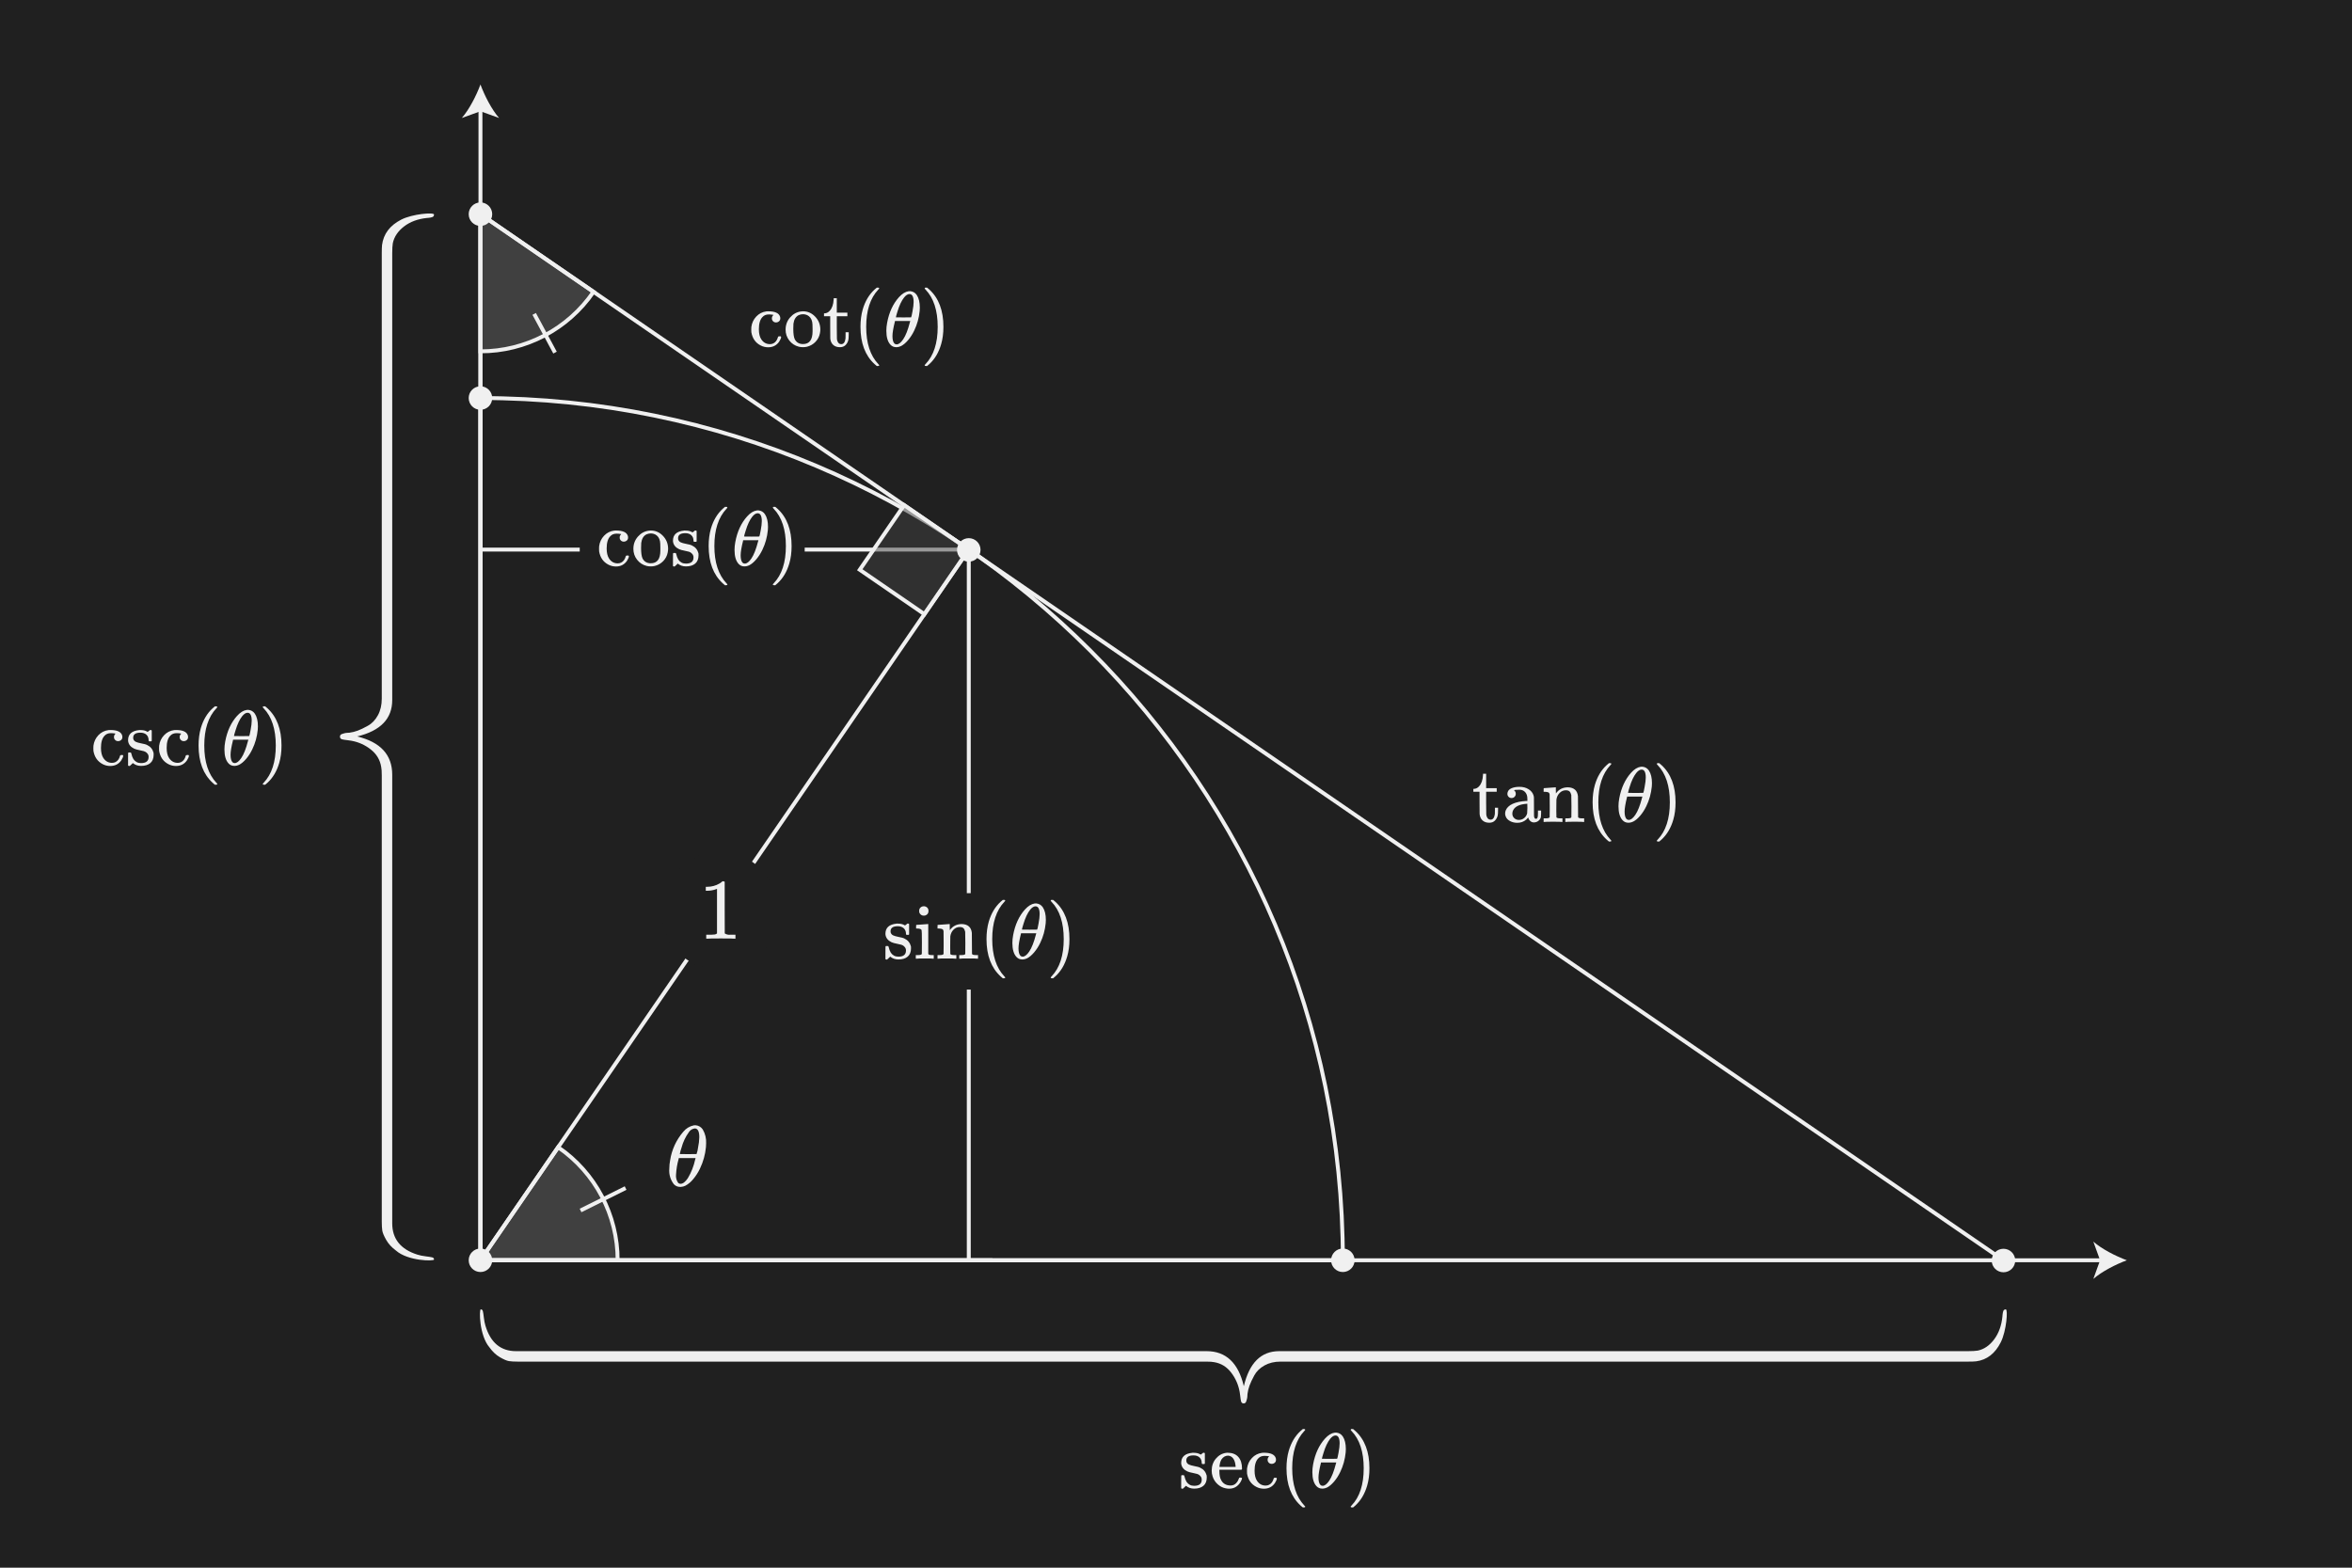
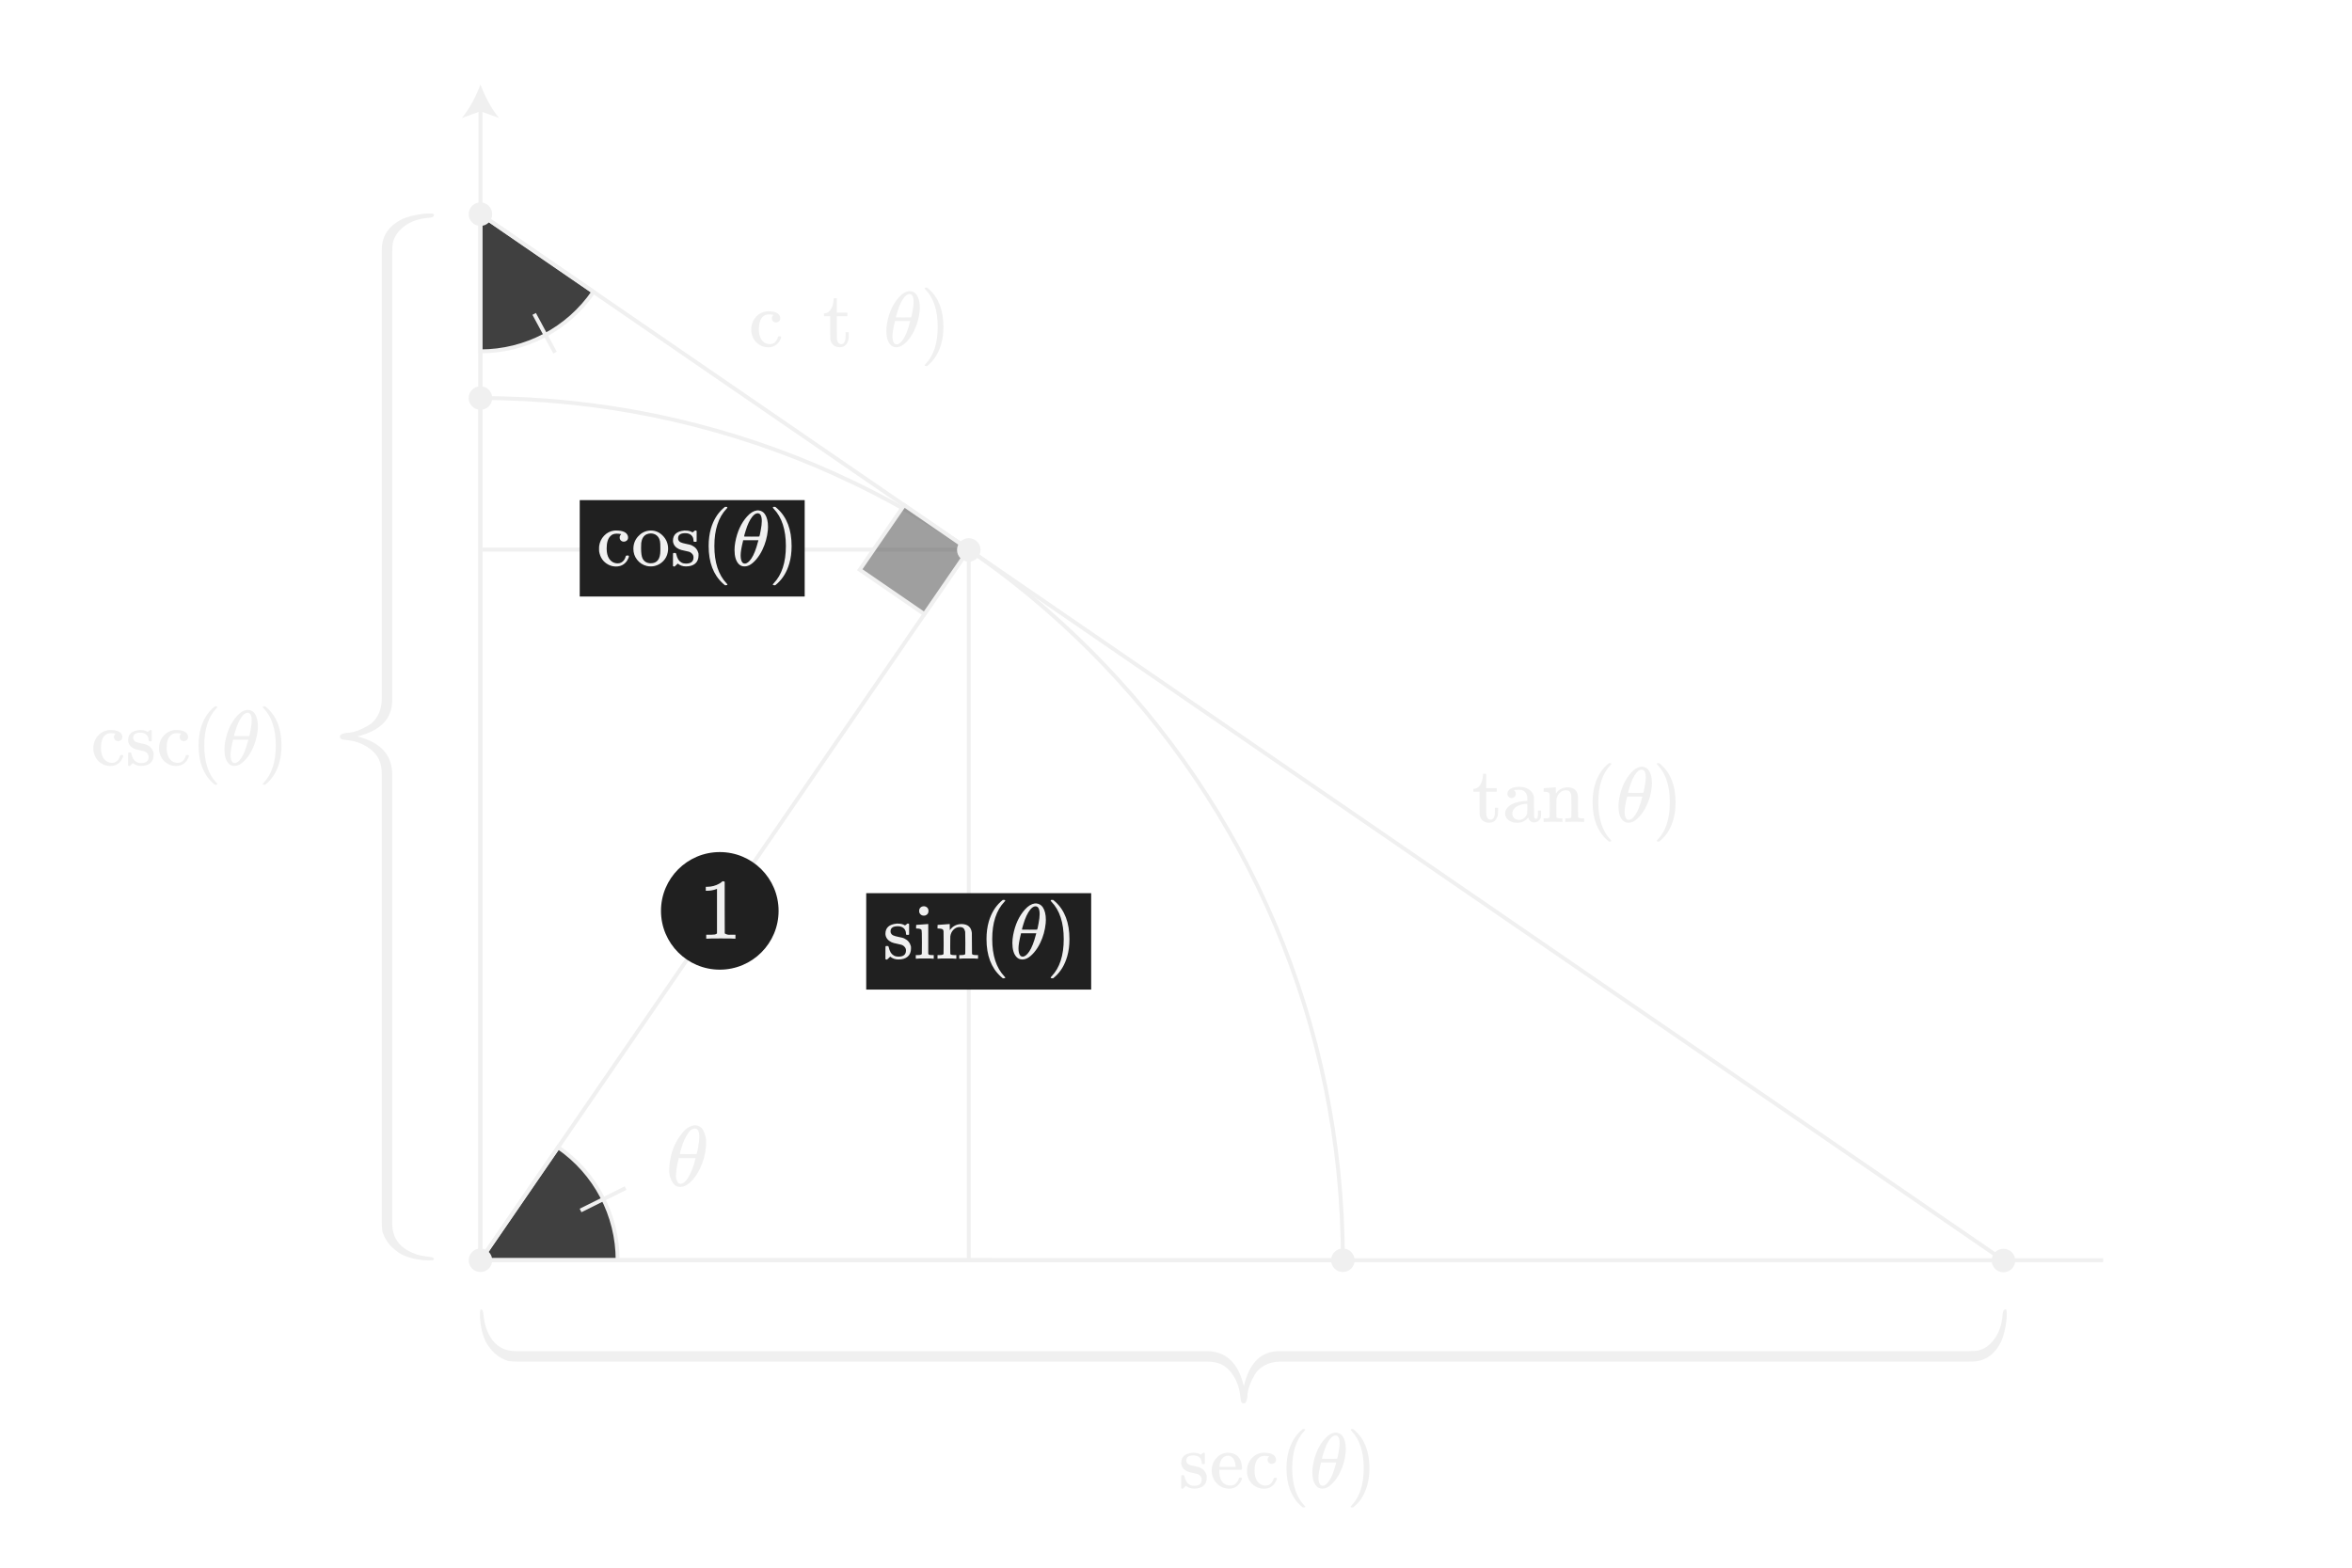
<svg xmlns="http://www.w3.org/2000/svg" id="uuid-fabf96da-4667-4238-91a9-33718aa8f11c" width="600" height="400" viewBox="0 0 600 400">
  <defs>
    <style>.uuid-99582ffa-c1be-4f97-9574-34c652fc7562{fill:#f0f0f0;}.uuid-08d5fd68-64a1-45c5-9b95-c22fa39c9f0f{fill:#202020;}.uuid-33620c02-9622-462d-8c07-059e68a9cdad,.uuid-b557a40b-fdb3-470a-a51a-074998b8f20b{stroke-miterlimit:10;}.uuid-33620c02-9622-462d-8c07-059e68a9cdad,.uuid-b557a40b-fdb3-470a-a51a-074998b8f20b,.uuid-4e1fb177-7670-424f-93f9-fb108ff95760,.uuid-d746f22d-25fd-4b8b-9b78-ac144ee32945{stroke:#f0f0f0;}.uuid-33620c02-9622-462d-8c07-059e68a9cdad,.uuid-c10a2d1c-642c-4d8c-9e48-7f71aa363e1c{fill:#404040;}.uuid-b557a40b-fdb3-470a-a51a-074998b8f20b,.uuid-4e1fb177-7670-424f-93f9-fb108ff95760,.uuid-d746f22d-25fd-4b8b-9b78-ac144ee32945{fill:none;}.uuid-d746f22d-25fd-4b8b-9b78-ac144ee32945{stroke-miterlimit:10;stroke-width:1px;}.uuid-c10a2d1c-642c-4d8c-9e48-7f71aa363e1c{opacity:.5;}</style>
  </defs>
-   <rect class="uuid-08d5fd68-64a1-45c5-9b95-c22fa39c9f0f" width="600" height="400" />
  <polyline class="uuid-b557a40b-fdb3-470a-a51a-074998b8f20b" points="247.137 321.643 247.137 140.23 123.025 140.23" />
  <path class="uuid-33620c02-9622-462d-8c07-059e68a9cdad" d="m142.381,292.716l-19.817,28.846h35c.006-11.531-5.674-22.323-15.183-28.846Z" />
  <g>
    <line class="uuid-b557a40b-fdb3-470a-a51a-074998b8f20b" x1="122.564" y1="321.562" x2="122.564" y2="27.597" />
    <path class="uuid-99582ffa-c1be-4f97-9574-34c652fc7562" d="m122.564,21.562c1.054,2.84,2.852,6.363,4.756,8.547l-4.756-1.72-4.755,1.72c1.904-2.184,3.702-5.708,4.755-8.547Z" />
  </g>
  <g>
    <line class="uuid-b557a40b-fdb3-470a-a51a-074998b8f20b" x1="122.564" y1="321.562" x2="536.528" y2="321.562" />
-     <path class="uuid-99582ffa-c1be-4f97-9574-34c652fc7562" d="m542.563,321.562c-2.84,1.054-6.363,2.852-8.547,4.756l1.72-4.756-1.72-4.755c2.184,1.904,5.708,3.702,8.547,4.755Z" />
  </g>
  <g id="uuid-a9355616-870e-4332-a627-b1ff4742a97b">
    <circle class="uuid-99582ffa-c1be-4f97-9574-34c652fc7562" cx="342.564" cy="321.562" r="3" />
  </g>
  <g id="uuid-61e6314d-8823-45d1-a986-1e4c26d8c89f">
    <circle class="uuid-99582ffa-c1be-4f97-9574-34c652fc7562" cx="511.088" cy="321.626" r="3" />
  </g>
  <g id="uuid-6e4b6425-97bb-49d9-9786-f464650c8425">
    <circle class="uuid-99582ffa-c1be-4f97-9574-34c652fc7562" cx="122.564" cy="101.562" r="3" />
  </g>
  <line id="uuid-47008962-f1f0-48b3-866a-7e0f2f06bfc0" class="uuid-b557a40b-fdb3-470a-a51a-074998b8f20b" x1="122.564" y1="321.562" x2="253.17" y2="321.562" />
  <path id="uuid-3306a932-c017-46f5-b753-63a37aea50c7" class="uuid-4e1fb177-7670-424f-93f9-fb108ff95760" d="m342.564,321.562c0-121.503-98.497-220-220-220v220h220Z" />
  <line class="uuid-b557a40b-fdb3-470a-a51a-074998b8f20b" x1="511.088" y1="321.562" x2="247.137" y2="140.23" />
  <path class="uuid-99582ffa-c1be-4f97-9574-34c652fc7562" d="m176.986,287.133c.015,0,.073-.003.177-.011s.19-.011.264-.011c.751.049,1.435.449,1.848,1.078.626,1.072.924,2.303.858,3.542.004.316-.011.631-.044.945-.177,1.902-.691,3.757-1.519,5.479-.46.982-1.048,1.899-1.749,2.728-.541.674-1.21,1.235-1.969,1.65-.37.184-.775.289-1.188.308h-.154c-.609.016-1.195-.233-1.606-.682-.874-1.117-1.291-2.525-1.166-3.939.004-.746.078-1.49.221-2.222.415-2.661,1.565-5.153,3.321-7.194.68-.855,1.637-1.446,2.706-1.671Zm.353,8.734l.11-.374h-4.29l-.022.154c-.377,1.327-.606,2.692-.682,4.069-.076.73.111,1.464.527,2.068.164.177.397.273.639.264.586,0,1.202-.477,1.848-1.43.877-1.472,1.509-3.077,1.87-4.752Zm1.056-5.698c0-1.496-.389-2.244-1.166-2.244-.615.076-1.164.423-1.496.946-.863,1.193-1.498,2.535-1.87,3.96-.193.529-.34,1.074-.439,1.628.719.015,1.43.022,2.134.022l2.134-.022c.197-.555.33-1.131.396-1.716.18-.847.283-1.709.308-2.574Z" />
  <path class="uuid-33620c02-9622-462d-8c07-059e68a9cdad" d="m151.41,74.466l-28.846-19.817h0v35c11.531.007,22.323-5.674,28.846-15.183Z" />
  <polygon class="uuid-b557a40b-fdb3-470a-a51a-074998b8f20b" points="247.138 140.23 122.564 54.649 122.564 321.562 247.138 140.23" />
  <g id="uuid-02c53b85-8c70-4557-b2c3-264c07347732">
    <circle class="uuid-99582ffa-c1be-4f97-9574-34c652fc7562" cx="122.564" cy="321.562" r="3" />
  </g>
  <g id="uuid-3b2f9835-a019-4b7f-8801-ecbd51836a83">
    <circle class="uuid-99582ffa-c1be-4f97-9574-34c652fc7562" cx="122.564" cy="54.649" r="3" />
  </g>
  <g>
    <path class="uuid-99582ffa-c1be-4f97-9574-34c652fc7562" d="m30.885,188.824c-.221.188-.477.28-.77.28s-.541-.1-.74-.3c-.2-.2-.301-.446-.301-.74,0-.307.101-.56.301-.76.066-.066.096-.106.09-.12-.007-.013-.07-.026-.189-.04-.348-.053-.674-.08-.98-.08-.68,0-1.213.214-1.6.641-.627.626-.94,1.673-.94,3.14,0,1.094.206,1.953.62,2.58.547.813,1.279,1.22,2.199,1.22.334,0,.627-.066.881-.2.56-.279.946-.8,1.16-1.56.025-.106.06-.173.1-.2.04-.026.146-.04.32-.04h.279c.08.08.12.14.12.18,0,.254-.167.647-.5,1.181-.667.96-1.606,1.439-2.819,1.439-.668,0-1.301-.153-1.9-.46-1.32-.68-2.113-1.812-2.38-3.399-.014-.08-.021-.294-.021-.641s.007-.566.021-.66c.133-1.04.55-1.933,1.25-2.68.7-.746,1.563-1.187,2.59-1.32.013,0,.073-.003.181-.01.105-.007.199-.01.279-.01,1.721,0,2.727.453,3.02,1.36.041.119.061.273.061.46,0,.307-.109.553-.33.739Z" />
    <path class="uuid-99582ffa-c1be-4f97-9574-34c652fc7562" d="m37.914,188.904c0-.613-.187-1.093-.56-1.439s-.887-.521-1.54-.521c-1.227,0-1.84.434-1.84,1.3,0,.174.014.287.04.341.12.319.327.55.62.689.293.141.746.271,1.359.391.761.133,1.28.279,1.561.439.84.4,1.38,1.061,1.62,1.98.013.08.021.239.021.479,0,.947-.284,1.66-.851,2.141-.567.479-1.356.72-2.37.72-.8,0-1.493-.24-2.08-.72l-.16.14-.18.18c-.08.08-.16.153-.24.22l-.22.2h-.16c-.093,0-.18-.04-.26-.12v-1.58c0-.853.003-1.35.01-1.489.007-.141.036-.224.09-.25.026-.014.134-.021.32-.021.173,0,.276.014.31.04.033.027.07.12.11.28.106.507.28.967.521,1.38.466.68,1.113,1.021,1.939,1.021,1.293,0,1.939-.521,1.939-1.561,0-.387-.119-.7-.359-.939-.213-.254-.494-.434-.84-.54-.227-.054-.547-.127-.96-.221-.747-.146-1.254-.286-1.521-.42-.88-.413-1.393-1.033-1.539-1.859-.014-.054-.021-.153-.021-.301,0-1.533.94-2.393,2.819-2.58.054-.026.214-.026.48,0,.533,0,1,.101,1.4.301l.3.159.18-.14c.173-.146.32-.26.44-.34h.16c.093,0,.18.04.26.12v2.64l-.12.12h-.56c-.08-.08-.121-.16-.121-.24Z" />
    <path class="uuid-99582ffa-c1be-4f97-9574-34c652fc7562" d="m47.645,188.824c-.221.188-.477.28-.77.28s-.541-.1-.74-.3c-.2-.2-.301-.446-.301-.74,0-.307.101-.56.301-.76.066-.066.096-.106.09-.12-.007-.013-.07-.026-.189-.04-.348-.053-.674-.08-.98-.08-.68,0-1.213.214-1.6.641-.627.626-.94,1.673-.94,3.14,0,1.094.206,1.953.62,2.58.547.813,1.279,1.22,2.199,1.22.334,0,.627-.066.881-.2.56-.279.946-.8,1.16-1.56.025-.106.06-.173.1-.2.04-.026.146-.04.32-.04h.279c.08.08.12.14.12.18,0,.254-.167.647-.5,1.181-.667.96-1.606,1.439-2.819,1.439-.668,0-1.301-.153-1.9-.46-1.32-.68-2.113-1.812-2.38-3.399-.014-.08-.021-.294-.021-.641s.007-.566.021-.66c.133-1.04.55-1.933,1.25-2.68.7-.746,1.563-1.187,2.59-1.32.013,0,.073-.003.181-.01.105-.007.199-.01.279-.01,1.721,0,2.727.453,3.02,1.36.041.119.061.273.061.46,0,.307-.109.553-.33.739Z" />
    <path class="uuid-99582ffa-c1be-4f97-9574-34c652fc7562" d="m55.434,200.045c0,.12-.119.18-.359.18h-.26c-.094-.08-.281-.24-.561-.48-2.4-2.187-3.6-5.359-3.6-9.52,0-1.627.193-3.113.58-4.46.613-2.093,1.619-3.78,3.02-5.06.094-.08.2-.171.32-.271.119-.1.199-.17.24-.21h.26c.16,0,.26.02.3.06s.06.08.06.12c0,.054-.073.153-.22.301-2.067,2.187-3.101,5.359-3.101,9.52s1.033,7.333,3.101,9.52c.146.147.22.247.22.301Z" />
    <path class="uuid-99582ffa-c1be-4f97-9574-34c652fc7562" d="m62.934,181.145c.014,0,.066-.003.16-.01s.173-.01.24-.01c.72.066,1.279.393,1.68.979.52.787.78,1.86.78,3.22,0,.36-.014.647-.04.86-.174,1.773-.634,3.434-1.381,4.98-.453.946-.982,1.773-1.59,2.479-.606.707-1.203,1.207-1.789,1.5-.414.187-.773.28-1.08.28h-.141c-.586,0-1.073-.207-1.46-.62-.706-.747-1.06-1.94-1.06-3.58,0-.64.066-1.313.199-2.02.494-2.667,1.5-4.847,3.021-6.54.813-.894,1.634-1.4,2.46-1.521Zm.32,7.94l.1-.341h-3.9l-.02.141c-.413,1.653-.62,2.887-.62,3.7,0,.906.16,1.533.48,1.88.146.16.34.24.579.24.533,0,1.094-.434,1.681-1.301.626-.92,1.193-2.359,1.7-4.319Zm.96-5.181c0-1.359-.354-2.04-1.06-2.04-.44,0-.895.287-1.36.86-.667.84-1.233,2.04-1.7,3.6-.268.841-.4,1.334-.4,1.48.653.014,1.301.02,1.94.02l1.94-.02c.066-.066.186-.587.359-1.561.187-.973.28-1.753.28-2.34Z" />
    <path class="uuid-99582ffa-c1be-4f97-9574-34c652fc7562" d="m67.134,180.244l.079-.02h.441c.092.08.279.24.559.48,2.4,2.187,3.601,5.359,3.601,9.52,0,1.64-.193,3.12-.58,4.44-.613,2.106-1.62,3.8-3.021,5.079-.093.08-.199.171-.319.271s-.2.17-.239.21h-.24c-.16,0-.264-.014-.311-.04s-.07-.094-.07-.2c.014-.014.087-.1.221-.26,2.066-2.146,3.1-5.313,3.1-9.5s-1.033-7.354-3.1-9.5c-.134-.16-.207-.246-.221-.26,0-.106.033-.181.101-.221Z" />
  </g>
  <g>
    <path class="uuid-99582ffa-c1be-4f97-9574-34c652fc7562" d="m198.719,81.989c-.22.188-.477.28-.77.28s-.54-.1-.74-.3-.3-.446-.3-.74c0-.307.1-.56.3-.76.066-.066.097-.106.09-.12-.007-.013-.07-.026-.189-.04-.348-.053-.674-.08-.98-.08-.68,0-1.213.214-1.6.641-.627.626-.94,1.673-.94,3.14,0,1.094.207,1.953.62,2.58.547.813,1.28,1.22,2.2,1.22.333,0,.626-.066.88-.2.56-.279.946-.8,1.16-1.56.026-.106.06-.173.1-.2.04-.026.146-.04.32-.04h.28c.079.08.119.14.119.18,0,.254-.166.647-.5,1.181-.666.96-1.606,1.439-2.819,1.439-.667,0-1.3-.153-1.9-.46-1.32-.68-2.113-1.812-2.38-3.399-.014-.08-.02-.294-.02-.641s.006-.566.02-.66c.133-1.04.55-1.933,1.25-2.68.7-.746,1.563-1.187,2.59-1.32.014,0,.073-.003.181-.01.106-.007.199-.01.279-.01,1.721,0,2.727.453,3.021,1.36.04.119.06.273.06.46,0,.307-.109.553-.33.739Z" />
-     <path class="uuid-99582ffa-c1be-4f97-9574-34c652fc7562" d="m200.409,84.109c0-1.213.387-2.256,1.16-3.13.772-.873,1.699-1.376,2.779-1.51.213-.026.38-.04.5-.04,1.16,0,2.167.427,3.021,1.28.933.934,1.399,2.06,1.399,3.38,0,.267-.033.58-.1.939-.16.841-.537,1.57-1.13,2.19-.594.62-1.311,1.037-2.15,1.25-.307.08-.653.12-1.04.12-.399,0-.753-.04-1.06-.12-1-.253-1.813-.783-2.44-1.59s-.939-1.73-.939-2.771Zm5.52-3.7c-.359-.159-.707-.239-1.04-.239-.399,0-.78.08-1.14.239-.747.374-1.193,1.101-1.34,2.181-.027.24-.04.667-.04,1.28,0,1.267.126,2.166.38,2.699.427.813,1.126,1.221,2.1,1.221,1.627,0,2.44-1.087,2.44-3.261v-.64c0-.866-.033-1.453-.101-1.76-.173-.813-.593-1.387-1.26-1.721Z" />
    <path class="uuid-99582ffa-c1be-4f97-9574-34c652fc7562" d="m212.669,76.39v-.3h.8v3.68h2.7v.92h-2.7v2.88c.014,1.667.023,2.61.03,2.83.007.221.05.431.13.63.187.521.513.78.979.78.587,0,.947-.473,1.08-1.42.014-.106.021-.413.021-.92v-.7h.8v.7c0,.613-.033,1.054-.1,1.32-.147.533-.397.967-.75,1.3-.354.333-.817.5-1.391.5-.72,0-1.293-.197-1.72-.59-.427-.394-.674-.931-.74-1.61-.013-.093-.02-1.08-.02-2.96v-2.74h-1.58v-.74h.18c.493-.04.913-.253,1.26-.64.613-.64.953-1.613,1.021-2.92Z" />
-     <path class="uuid-99582ffa-c1be-4f97-9574-34c652fc7562" d="m224.289,93.21c0,.12-.12.18-.36.18h-.26c-.094-.08-.28-.24-.561-.48-2.399-2.187-3.6-5.359-3.6-9.52,0-1.627.193-3.113.58-4.46.613-2.093,1.62-3.78,3.02-5.06.094-.08.2-.171.32-.271s.2-.17.24-.21h.26c.16,0,.26.02.3.06s.061.08.061.12c0,.054-.074.153-.221.301-2.066,2.187-3.1,5.359-3.1,9.52s1.033,7.333,3.1,9.52c.146.147.221.247.221.301Z" />
    <path class="uuid-99582ffa-c1be-4f97-9574-34c652fc7562" d="m231.788,74.31c.014,0,.067-.003.16-.01.094-.007.173-.01.24-.01.72.066,1.28.393,1.68.979.521.787.78,1.86.78,3.22,0,.36-.014.647-.04.86-.174,1.773-.634,3.434-1.38,4.98-.453.946-.983,1.773-1.59,2.479-.607.707-1.204,1.207-1.79,1.5-.414.187-.773.28-1.08.28h-.14c-.587,0-1.074-.207-1.461-.62-.706-.747-1.06-1.94-1.06-3.58,0-.64.066-1.313.2-2.02.493-2.667,1.5-4.847,3.02-6.54.813-.894,1.634-1.4,2.46-1.521Zm.32,7.94l.1-.341h-3.899l-.021.141c-.413,1.653-.62,2.887-.62,3.7,0,.906.16,1.533.48,1.88.146.16.34.24.58.24.533,0,1.093-.434,1.68-1.301.627-.92,1.193-2.359,1.7-4.319Zm.96-5.181c0-1.359-.354-2.04-1.06-2.04-.44,0-.894.287-1.36.86-.667.84-1.233,2.04-1.7,3.6-.267.841-.399,1.334-.399,1.48.652.014,1.3.02,1.939.02l1.94-.02c.066-.066.187-.587.359-1.561.187-.973.28-1.753.28-2.34Z" />
    <path class="uuid-99582ffa-c1be-4f97-9574-34c652fc7562" d="m235.988,73.409l.08-.02h.44c.093.08.279.24.56.48,2.4,2.187,3.6,5.359,3.6,9.52,0,1.64-.193,3.12-.58,4.44-.613,2.106-1.619,3.8-3.02,5.079-.094.08-.2.171-.32.271s-.2.17-.239.21h-.24c-.16,0-.264-.014-.311-.04s-.069-.094-.069-.2c.013-.014.086-.1.22-.26,2.066-2.146,3.1-5.313,3.1-9.5s-1.033-7.354-3.1-9.5c-.134-.16-.207-.246-.22-.26,0-.106.033-.181.1-.221Z" />
  </g>
  <g>
    <path class="uuid-99582ffa-c1be-4f97-9574-34c652fc7562" d="m378.318,197.723v-.3h.801v3.68h2.699v.92h-2.699v2.88c.013,1.667.022,2.61.029,2.83.007.221.051.431.13.63.188.521.514.78.98.78.587,0,.946-.473,1.08-1.42.013-.106.02-.413.02-.92v-.7h.801v.7c0,.613-.034,1.054-.101,1.32-.146.533-.396.967-.75,1.3s-.816.5-1.39.5c-.72,0-1.294-.197-1.72-.59-.428-.394-.674-.931-.74-1.61-.014-.093-.021-1.08-.021-2.96v-2.74h-1.58v-.74h.181c.493-.04.913-.253,1.26-.64.613-.64.953-1.613,1.02-2.92Z" />
    <path class="uuid-99582ffa-c1be-4f97-9574-34c652fc7562" d="m386.368,203.303c-.206.213-.463.32-.77.32s-.561-.107-.76-.32c-.2-.213-.301-.467-.301-.76,0-.187.054-.4.16-.641.174-.359.521-.64,1.04-.84.521-.2,1.153-.3,1.9-.3.88,0,1.643.2,2.29.6.646.4,1.07.92,1.27,1.561.066.187.104.396.11.63s.01.997.01,2.29c0,1.307.003,2.07.01,2.29s.044.39.11.51c.08.187.213.28.4.28.173,0,.3-.094.38-.28.08-.16.12-.526.12-1.1v-.721h.8v.78c-.014.533-.033.847-.061.94-.119.373-.34.684-.659.93-.32.247-.7.37-1.141.37-.333,0-.63-.117-.89-.351-.26-.232-.437-.516-.53-.85v-.08c-.04.04-.12.13-.24.271-.119.14-.206.236-.26.29-.653.547-1.413.819-2.28.819-.693,0-1.313-.146-1.859-.439-.547-.293-.914-.681-1.101-1.16-.106-.253-.159-.507-.159-.76,0-.627.26-1.2.779-1.721.307-.307.687-.56,1.141-.76.906-.413,2.066-.66,3.479-.74h.28v-.439c0-.453-.04-.787-.12-1-.134-.44-.367-.787-.7-1.04s-.747-.38-1.24-.38c-.893,0-1.34.053-1.34.16.293.199.44.493.44.88,0,.293-.104.547-.311.76Zm3.271,2.92c0-.773-.007-1.16-.021-1.16-.04,0-.073.007-.1.021-1.827.12-2.993.659-3.5,1.62-.146.267-.22.566-.22.899,0,.453.16.834.479,1.14.32.308.713.461,1.181.461.532,0,.989-.16,1.369-.48.381-.32.631-.713.75-1.18.027-.094.047-.533.061-1.32Z" />
    <path class="uuid-99582ffa-c1be-4f97-9574-34c652fc7562" d="m393.818,201.103c.054,0,.563-.036,1.53-.11.967-.072,1.463-.109,1.49-.109h.06v.8c0,.507.007.76.021.76l.02-.02c.72-1.026,1.74-1.54,3.061-1.54,1.532.054,2.38.807,2.539,2.26.014.094.021,1.021.021,2.78,0,1.707.007,2.573.02,2.6.107.188.44.28,1,.28h.54v.92h-.159c-.174-.04-.921-.06-2.24-.06s-2.067.02-2.24.06h-.16v-.92h.48c.706,0,1.06-.106,1.06-.32.014-.026.021-.946.021-2.76-.014-1.8-.027-2.753-.04-2.86-.094-.426-.244-.736-.45-.93-.207-.193-.523-.29-.95-.29-.6,0-1.127.227-1.58.68-.467.467-.74,1.054-.82,1.761v.37c0,.233-.003.529-.01.89s-.01.7-.01,1.02v.63c0,.221.003.417.01.591.007.173.01.33.01.47v.47c.107.188.44.28,1,.28h.54v.92h-.159c-.174-.04-.92-.06-2.24-.06s-2.067.02-2.24.06h-.16v-.92h.54c.561,0,.894-.093,1-.28v-.62c0-.187.003-.396.01-.63s.011-.493.011-.78v-.829c0-.413-.004-.857-.011-1.33-.007-.474-.01-.863-.01-1.17v-.46c-.04-.254-.137-.424-.29-.511-.153-.086-.45-.143-.89-.17h-.36v-.46c0-.307.014-.46.04-.46Z" />
    <path class="uuid-99582ffa-c1be-4f97-9574-34c652fc7562" d="m411.059,214.543c0,.12-.12.18-.36.18h-.26c-.093-.08-.28-.24-.56-.48-2.4-2.187-3.601-5.359-3.601-9.52,0-1.627.193-3.113.58-4.46.613-2.093,1.62-3.78,3.021-5.06.093-.08.2-.171.319-.271.12-.1.2-.17.24-.21h.26c.16,0,.261.02.301.06s.06.08.06.12c0,.054-.073.153-.22.301-2.067,2.187-3.101,5.359-3.101,9.52s1.033,7.333,3.101,9.52c.146.147.22.247.22.301Z" />
    <path class="uuid-99582ffa-c1be-4f97-9574-34c652fc7562" d="m418.559,195.643c.013,0,.066-.003.16-.01.093-.007.173-.01.239-.01.721.066,1.28.393,1.681.979.52.787.78,1.86.78,3.22,0,.36-.014.647-.04.86-.174,1.773-.634,3.434-1.381,4.98-.453.946-.983,1.773-1.59,2.479-.606.707-1.203,1.207-1.79,1.5-.413.187-.773.28-1.08.28h-.14c-.587,0-1.073-.207-1.46-.62-.707-.747-1.06-1.94-1.06-3.58,0-.64.066-1.313.199-2.02.493-2.667,1.5-4.847,3.021-6.54.812-.894,1.633-1.4,2.46-1.521Zm.32,7.94l.1-.341h-3.9l-.02.141c-.413,1.653-.62,2.887-.62,3.7,0,.906.16,1.533.48,1.88.146.16.34.24.579.24.533,0,1.094-.434,1.681-1.301.626-.92,1.193-2.359,1.7-4.319Zm.96-5.181c0-1.359-.354-2.04-1.061-2.04-.439,0-.894.287-1.359.86-.667.84-1.234,2.04-1.7,3.6-.268.841-.4,1.334-.4,1.48.653.014,1.3.02,1.94.02l1.939-.02c.066-.066.187-.587.36-1.561.187-.973.28-1.753.28-2.34Z" />
    <path class="uuid-99582ffa-c1be-4f97-9574-34c652fc7562" d="m422.759,194.742l.079-.02h.44c.093.08.28.24.56.48,2.4,2.187,3.601,5.359,3.601,9.52,0,1.64-.193,3.12-.58,4.44-.613,2.106-1.62,3.8-3.021,5.079-.093.08-.199.171-.319.271s-.2.17-.24.21h-.24c-.16,0-.263-.014-.31-.04s-.07-.094-.07-.2c.014-.014.087-.1.22-.26,2.067-2.146,3.101-5.313,3.101-9.5s-1.033-7.354-3.101-9.5c-.133-.16-.206-.246-.22-.26,0-.106.033-.181.101-.221Z" />
  </g>
  <g>
    <path class="uuid-99582ffa-c1be-4f97-9574-34c652fc7562" d="m306.566,373.309c0-.613-.188-1.093-.561-1.439s-.887-.521-1.54-.521c-1.227,0-1.84.434-1.84,1.3,0,.174.014.287.04.341.12.319.327.55.62.689.293.141.747.271,1.36.391.76.133,1.279.279,1.56.439.84.4,1.38,1.061,1.62,1.98.014.08.021.239.021.479,0,.947-.284,1.66-.851,2.141-.566.479-1.356.72-2.37.72-.8,0-1.493-.24-2.08-.72l-.159.14-.181.18c-.08.08-.16.153-.24.22l-.22.2h-.16c-.093,0-.18-.04-.26-.12v-1.58c0-.853.003-1.35.01-1.489.007-.141.037-.224.09-.25.027-.014.134-.021.32-.021.173,0,.276.014.311.04.033.027.069.12.109.28.106.507.28.967.521,1.38.466.68,1.113,1.021,1.939,1.021,1.293,0,1.94-.521,1.94-1.561,0-.387-.12-.7-.36-.939-.213-.254-.493-.434-.84-.54-.227-.054-.547-.127-.96-.221-.747-.146-1.254-.286-1.52-.42-.881-.413-1.394-1.033-1.54-1.859-.014-.054-.021-.153-.021-.301,0-1.533.94-2.393,2.82-2.58.053-.026.213-.026.479,0,.533,0,1,.101,1.4.301l.3.159.18-.14c.174-.146.32-.26.44-.34h.16c.093,0,.18.04.26.12v2.64l-.12.12h-.56c-.08-.08-.12-.16-.12-.24Z" />
    <path class="uuid-99582ffa-c1be-4f97-9574-34c652fc7562" d="m316.846,374.729c0,.094-.047.188-.14.28h-5.64v.3c0,.987.133,1.733.399,2.24.48.987,1.307,1.48,2.48,1.48.573,0,1.053-.214,1.439-.641.267-.267.474-.613.62-1.04.04-.146.08-.239.12-.279s.146-.061.32-.061c.267,0,.399.067.399.2,0,.054-.02.14-.06.26-.254.693-.657,1.264-1.21,1.71-.554.447-1.23.67-2.03.67-.253,0-.547-.033-.88-.1-.76-.146-1.439-.493-2.04-1.04-.6-.547-1.026-1.207-1.28-1.98-.159-.479-.239-.966-.239-1.46,0-1.227.359-2.263,1.08-3.109.72-.847,1.606-1.337,2.659-1.471.054-.013.147-.02.28-.02,1.213,0,2.137.356,2.771,1.07.633.713.949,1.71.949,2.989Zm-1.64-.6c-.12-1.453-.613-2.333-1.479-2.64-.094-.04-.233-.067-.421-.08-.693,0-1.26.319-1.699.96-.268.427-.44,1.02-.521,1.779v.141h4.12v-.16Z" />
    <path class="uuid-99582ffa-c1be-4f97-9574-34c652fc7562" d="m325.176,373.229c-.22.188-.477.28-.77.28s-.54-.1-.74-.3-.3-.446-.3-.74c0-.307.1-.56.3-.76.066-.066.097-.106.09-.12-.007-.013-.07-.026-.189-.04-.348-.053-.674-.08-.98-.08-.68,0-1.213.214-1.6.641-.627.626-.94,1.673-.94,3.14,0,1.094.207,1.953.62,2.58.547.813,1.28,1.22,2.2,1.22.333,0,.626-.066.88-.2.56-.279.946-.8,1.16-1.56.026-.106.06-.173.1-.2.04-.026.146-.04.32-.04h.28c.079.08.119.14.119.18,0,.254-.166.647-.5,1.181-.666.96-1.606,1.439-2.819,1.439-.667,0-1.3-.153-1.9-.46-1.32-.68-2.113-1.812-2.38-3.399-.014-.08-.02-.294-.02-.641s.006-.566.02-.66c.133-1.04.55-1.933,1.25-2.68.7-.746,1.563-1.187,2.59-1.32.014,0,.073-.003.181-.01.106-.007.199-.01.279-.01,1.721,0,2.727.453,3.021,1.36.04.119.06.273.06.46,0,.307-.109.553-.33.739Z" />
    <path class="uuid-99582ffa-c1be-4f97-9574-34c652fc7562" d="m332.966,384.449c0,.12-.12.18-.36.18h-.26c-.094-.08-.28-.24-.561-.48-2.399-2.187-3.6-5.359-3.6-9.52,0-1.627.193-3.113.58-4.46.613-2.093,1.62-3.78,3.02-5.06.094-.08.2-.171.32-.271s.2-.17.24-.21h.26c.16,0,.26.02.3.06s.061.08.061.12c0,.054-.074.153-.221.301-2.066,2.187-3.1,5.359-3.1,9.52s1.033,7.333,3.1,9.52c.146.147.221.247.221.301Z" />
    <path class="uuid-99582ffa-c1be-4f97-9574-34c652fc7562" d="m340.465,365.549c.014,0,.067-.003.16-.01.094-.007.173-.01.24-.01.72.066,1.28.393,1.68.979.521.787.78,1.86.78,3.22,0,.36-.014.647-.04.86-.174,1.773-.634,3.434-1.38,4.98-.453.946-.983,1.773-1.59,2.479-.607.707-1.204,1.207-1.79,1.5-.414.187-.773.28-1.08.28h-.14c-.587,0-1.074-.207-1.461-.62-.706-.747-1.06-1.94-1.06-3.58,0-.64.066-1.313.2-2.02.493-2.667,1.5-4.847,3.02-6.54.813-.894,1.634-1.4,2.46-1.521Zm.32,7.94l.1-.341h-3.899l-.021.141c-.413,1.653-.62,2.887-.62,3.7,0,.906.16,1.533.48,1.88.146.16.34.24.58.24.533,0,1.093-.434,1.68-1.301.627-.92,1.193-2.359,1.7-4.319Zm.96-5.181c0-1.359-.354-2.04-1.06-2.04-.44,0-.894.287-1.36.86-.667.84-1.233,2.04-1.7,3.6-.267.841-.399,1.334-.399,1.48.652.014,1.3.02,1.939.02l1.94-.02c.066-.066.187-.587.359-1.561.187-.973.28-1.753.28-2.34Z" />
    <path class="uuid-99582ffa-c1be-4f97-9574-34c652fc7562" d="m344.665,364.648l.08-.02h.44c.093.08.279.24.56.48,2.4,2.187,3.6,5.359,3.6,9.52,0,1.64-.193,3.12-.58,4.44-.613,2.106-1.619,3.8-3.02,5.079-.094.08-.2.171-.32.271s-.2.17-.239.21h-.24c-.16,0-.264-.014-.311-.04s-.069-.094-.069-.2c.013-.014.086-.1.22-.26,2.066-2.146,3.1-5.313,3.1-9.5s-1.033-7.354-3.1-9.5c-.134-.16-.207-.246-.22-.26,0-.106.033-.181.1-.221Z" />
  </g>
  <line class="uuid-b557a40b-fdb3-470a-a51a-074998b8f20b" x1="136.269" y1="80.092" x2="141.589" y2="89.97" />
  <line class="uuid-b557a40b-fdb3-470a-a51a-074998b8f20b" x1="148.101" y1="308.854" x2="159.592" y2="303.136" />
  <rect class="uuid-08d5fd68-64a1-45c5-9b95-c22fa39c9f0f" x="220.973" y="227.895" width="57.387" height="24.599" />
  <g>
    <path class="uuid-99582ffa-c1be-4f97-9574-34c652fc7562" d="m231.12,238.291c0-.613-.188-1.093-.561-1.439s-.887-.521-1.54-.521c-1.227,0-1.84.434-1.84,1.3,0,.174.014.287.04.341.12.319.327.55.62.689.293.141.747.271,1.36.391.76.133,1.279.279,1.56.439.84.4,1.38,1.061,1.62,1.98.014.08.021.239.021.479,0,.947-.284,1.66-.851,2.141-.566.479-1.356.72-2.37.72-.8,0-1.493-.24-2.08-.72l-.159.14-.181.18c-.08.08-.16.153-.24.22l-.22.2h-.16c-.093,0-.18-.04-.26-.12v-1.58c0-.853.003-1.35.01-1.489.007-.141.037-.224.09-.25.027-.014.134-.021.32-.021.173,0,.276.014.311.04.033.027.069.12.109.28.106.507.28.967.521,1.38.466.68,1.113,1.021,1.939,1.021,1.293,0,1.94-.521,1.94-1.561,0-.387-.12-.7-.36-.939-.213-.254-.493-.434-.84-.54-.227-.054-.547-.127-.96-.221-.747-.146-1.254-.286-1.52-.42-.881-.413-1.394-1.033-1.54-1.859-.014-.054-.021-.153-.021-.301,0-1.533.94-2.393,2.82-2.58.053-.026.213-.026.479,0,.533,0,1,.101,1.4.301l.3.159.18-.14c.174-.146.32-.26.44-.34h.16c.093,0,.18.04.26.12v2.64l-.12.12h-.56c-.08-.08-.12-.16-.12-.24Z" />
    <path class="uuid-99582ffa-c1be-4f97-9574-34c652fc7562" d="m233.74,235.991c.053,0,.56-.036,1.52-.11.96-.072,1.453-.109,1.48-.109h.06v7.6c.066.134.146.217.24.25.093.033.326.057.7.07h.46v.92h-.16c-.147-.04-.84-.06-2.08-.06-1.214,0-1.94.02-2.18.06h-.16v-.92h.54c.56,0,.893-.093,1-.28.013-.026.02-.993.02-2.899,0-2-.026-3.067-.08-3.2-.106-.267-.5-.4-1.18-.4h-.22v-.46c0-.307.013-.46.04-.46Zm1.979-4.76c.333.026.606.144.82.35.213.207.319.49.319.851,0,.479-.18.819-.539,1.02-.174.12-.388.18-.641.18-.547,0-.934-.266-1.16-.8-.026-.08-.04-.213-.04-.399,0-.373.117-.667.351-.88.232-.214.529-.32.89-.32Z" />
    <path class="uuid-99582ffa-c1be-4f97-9574-34c652fc7562" d="m239.2,235.991c.053,0,.562-.036,1.529-.11.967-.072,1.464-.109,1.49-.109h.061v.8c0,.507.006.76.02.76l.021-.02c.72-1.026,1.739-1.54,3.06-1.54,1.533.054,2.38.807,2.54,2.26.013.094.02,1.021.02,2.78,0,1.707.007,2.573.021,2.6.106.188.44.28,1,.28h.54v.92h-.16c-.174-.04-.92-.06-2.24-.06s-2.066.02-2.239.06h-.16v-.92h.479c.707,0,1.061-.106,1.061-.32.013-.026.02-.946.02-2.76-.014-1.8-.026-2.753-.04-2.86-.093-.426-.243-.736-.45-.93-.206-.193-.523-.29-.949-.29-.601,0-1.127.227-1.58.68-.467.467-.74,1.054-.82,1.761v.37c0,.233-.004.529-.01.89-.007.36-.01.7-.01,1.02v.63c0,.221.003.417.01.591.006.173.01.33.01.47v.47c.106.188.44.28,1,.28h.54v.92h-.16c-.173-.04-.92-.06-2.24-.06s-2.066.02-2.239.06h-.16v-.92h.54c.56,0,.893-.093,1-.28v-.62c0-.187.003-.396.01-.63s.01-.493.01-.78v-.829c0-.413-.003-.857-.01-1.33-.007-.474-.01-.863-.01-1.17v-.46c-.04-.254-.137-.424-.29-.511-.153-.086-.45-.143-.891-.17h-.359v-.46c0-.307.013-.46.04-.46Z" />
    <path class="uuid-99582ffa-c1be-4f97-9574-34c652fc7562" d="m256.44,249.432c0,.12-.12.18-.36.18h-.26c-.094-.08-.28-.24-.561-.48-2.399-2.187-3.6-5.359-3.6-9.52,0-1.627.193-3.113.58-4.46.613-2.093,1.62-3.78,3.02-5.06.094-.08.2-.171.32-.271s.2-.17.24-.21h.26c.16,0,.26.02.3.06s.061.08.061.12c0,.054-.074.153-.221.301-2.066,2.187-3.1,5.359-3.1,9.52s1.033,7.333,3.1,9.52c.146.147.221.247.221.301Z" />
    <path class="uuid-99582ffa-c1be-4f97-9574-34c652fc7562" d="m263.939,230.531c.014,0,.067-.003.16-.01.094-.007.173-.01.24-.01.72.066,1.28.393,1.68.979.521.787.78,1.86.78,3.22,0,.36-.014.647-.04.86-.174,1.773-.634,3.434-1.38,4.98-.453.946-.983,1.773-1.59,2.479-.607.707-1.204,1.207-1.79,1.5-.414.187-.773.28-1.08.28h-.14c-.587,0-1.074-.207-1.461-.62-.706-.747-1.06-1.94-1.06-3.58,0-.64.066-1.313.2-2.02.493-2.667,1.5-4.847,3.02-6.54.813-.894,1.634-1.4,2.46-1.521Zm.32,7.94l.1-.341h-3.899l-.021.141c-.413,1.653-.62,2.887-.62,3.7,0,.906.16,1.533.48,1.88.146.16.34.24.58.24.533,0,1.093-.434,1.68-1.301.627-.92,1.193-2.359,1.7-4.319Zm.96-5.181c0-1.359-.354-2.04-1.06-2.04-.44,0-.894.287-1.36.86-.667.84-1.233,2.04-1.7,3.6-.267.841-.399,1.334-.399,1.48.652.014,1.3.02,1.939.02l1.94-.02c.066-.066.187-.587.359-1.561.187-.973.28-1.753.28-2.34Z" />
    <path class="uuid-99582ffa-c1be-4f97-9574-34c652fc7562" d="m268.14,229.631l.08-.02h.44c.093.08.279.24.56.48,2.4,2.187,3.6,5.359,3.6,9.52,0,1.64-.193,3.12-.58,4.44-.613,2.106-1.619,3.8-3.02,5.079-.094.08-.2.171-.32.271s-.2.17-.239.21h-.24c-.16,0-.264-.014-.311-.04s-.069-.094-.069-.2c.013-.014.086-.1.22-.26,2.066-2.146,3.1-5.313,3.1-9.5s-1.033-7.354-3.1-9.5c-.134-.16-.207-.246-.22-.26,0-.106.033-.181.1-.221Z" />
  </g>
  <rect class="uuid-08d5fd68-64a1-45c5-9b95-c22fa39c9f0f" x="147.892" y="127.606" width="57.387" height="24.599" />
  <g>
    <path class="uuid-99582ffa-c1be-4f97-9574-34c652fc7562" d="m159.889,137.922c-.22.188-.477.28-.77.28s-.54-.1-.74-.3-.3-.446-.3-.74c0-.307.1-.56.3-.76.066-.066.097-.106.09-.12-.007-.013-.07-.026-.189-.04-.348-.053-.674-.08-.98-.08-.68,0-1.213.214-1.6.641-.627.626-.94,1.673-.94,3.14,0,1.094.207,1.953.62,2.58.547.813,1.28,1.22,2.2,1.22.333,0,.626-.066.88-.2.56-.279.946-.8,1.16-1.56.026-.106.06-.173.1-.2.04-.026.146-.04.32-.04h.28c.079.08.119.14.119.18,0,.254-.166.647-.5,1.181-.666.96-1.606,1.439-2.819,1.439-.667,0-1.3-.153-1.9-.46-1.32-.68-2.113-1.812-2.38-3.399-.014-.08-.02-.294-.02-.641s.006-.566.02-.66c.133-1.04.55-1.933,1.25-2.68.7-.746,1.563-1.187,2.59-1.32.014,0,.073-.003.181-.01.106-.007.199-.01.279-.01,1.721,0,2.727.453,3.021,1.36.04.119.06.273.06.46,0,.307-.109.553-.33.739Z" />
    <path class="uuid-99582ffa-c1be-4f97-9574-34c652fc7562" d="m161.579,140.042c0-1.213.387-2.256,1.16-3.13.772-.873,1.699-1.376,2.779-1.51.213-.026.38-.04.5-.04,1.16,0,2.167.427,3.021,1.28.933.934,1.399,2.06,1.399,3.38,0,.267-.033.58-.1.939-.16.841-.537,1.57-1.13,2.19-.594.62-1.311,1.037-2.15,1.25-.307.08-.653.12-1.04.12-.399,0-.753-.04-1.06-.12-1-.253-1.813-.783-2.44-1.59s-.939-1.73-.939-2.771Zm5.52-3.7c-.359-.159-.707-.239-1.04-.239-.399,0-.78.08-1.14.239-.747.374-1.193,1.101-1.34,2.181-.027.24-.04.667-.04,1.28,0,1.267.126,2.166.38,2.699.427.813,1.126,1.221,2.1,1.221,1.627,0,2.44-1.087,2.44-3.261v-.64c0-.866-.033-1.453-.101-1.76-.173-.813-.593-1.387-1.26-1.721Z" />
    <path class="uuid-99582ffa-c1be-4f97-9574-34c652fc7562" d="m176.919,138.002c0-.613-.188-1.093-.561-1.439s-.887-.521-1.54-.521c-1.227,0-1.84.434-1.84,1.3,0,.174.014.287.04.341.12.319.327.55.62.689.293.141.747.271,1.36.391.76.133,1.279.279,1.56.439.84.4,1.38,1.061,1.62,1.98.014.08.021.239.021.479,0,.947-.284,1.66-.851,2.141-.566.479-1.356.72-2.37.72-.8,0-1.493-.24-2.08-.72l-.159.14-.181.18c-.08.08-.16.153-.24.22l-.22.2h-.16c-.093,0-.18-.04-.26-.12v-1.58c0-.853.003-1.35.01-1.489.007-.141.037-.224.09-.25.027-.014.134-.021.32-.021.173,0,.276.014.311.04.033.027.069.12.109.28.106.507.28.967.521,1.38.466.68,1.113,1.021,1.939,1.021,1.293,0,1.94-.521,1.94-1.561,0-.387-.12-.7-.36-.939-.213-.254-.493-.434-.84-.54-.227-.054-.547-.127-.96-.221-.747-.146-1.254-.286-1.52-.42-.881-.413-1.394-1.033-1.54-1.859-.014-.054-.021-.153-.021-.301,0-1.533.94-2.393,2.82-2.58.053-.026.213-.026.479,0,.533,0,1,.101,1.4.301l.3.159.18-.14c.174-.146.32-.26.44-.34h.16c.093,0,.18.04.26.12v2.64l-.12.12h-.56c-.08-.08-.12-.16-.12-.24Z" />
    <path class="uuid-99582ffa-c1be-4f97-9574-34c652fc7562" d="m185.559,149.143c0,.12-.12.18-.36.18h-.26c-.093-.08-.28-.24-.56-.48-2.4-2.187-3.601-5.359-3.601-9.52,0-1.627.193-3.113.58-4.46.613-2.093,1.62-3.78,3.021-5.06.093-.08.2-.171.319-.271.12-.1.2-.17.24-.21h.26c.16,0,.261.02.301.06s.06.08.06.12c0,.054-.073.153-.22.301-2.067,2.187-3.101,5.359-3.101,9.52s1.033,7.333,3.101,9.52c.146.147.22.247.22.301Z" />
    <path class="uuid-99582ffa-c1be-4f97-9574-34c652fc7562" d="m193.059,130.242c.013,0,.066-.003.16-.01.093-.007.173-.01.239-.01.721.066,1.28.393,1.681.979.52.787.78,1.86.78,3.22,0,.36-.014.647-.04.86-.174,1.773-.634,3.434-1.381,4.98-.453.946-.983,1.773-1.59,2.479-.606.707-1.203,1.207-1.79,1.5-.413.187-.773.28-1.08.28h-.14c-.587,0-1.073-.207-1.46-.62-.707-.747-1.06-1.94-1.06-3.58,0-.64.066-1.313.199-2.02.493-2.667,1.5-4.847,3.021-6.54.812-.894,1.633-1.4,2.46-1.521Zm.32,7.94l.1-.341h-3.9l-.02.141c-.413,1.653-.62,2.887-.62,3.7,0,.906.16,1.533.48,1.88.146.16.34.24.579.24.533,0,1.094-.434,1.681-1.301.626-.92,1.193-2.359,1.7-4.319Zm.96-5.181c0-1.359-.354-2.04-1.061-2.04-.439,0-.894.287-1.359.86-.667.84-1.234,2.04-1.7,3.6-.268.841-.4,1.334-.4,1.48.653.014,1.3.02,1.94.02l1.939-.02c.066-.066.187-.587.36-1.561.187-.973.28-1.753.28-2.34Z" />
    <path class="uuid-99582ffa-c1be-4f97-9574-34c652fc7562" d="m197.259,129.342l.079-.02h.44c.093.08.28.24.56.48,2.4,2.187,3.601,5.359,3.601,9.52,0,1.64-.193,3.12-.58,4.44-.613,2.106-1.62,3.8-3.021,5.079-.093.08-.199.171-.319.271s-.2.17-.24.21h-.24c-.16,0-.263-.014-.31-.04s-.07-.094-.07-.2c.014-.014.087-.1.22-.26,2.067-2.146,3.101-5.313,3.101-9.5s-1.033-7.354-3.101-9.5c-.133-.16-.206-.246-.22-.26,0-.106.033-.181.101-.221Z" />
  </g>
  <path class="uuid-99582ffa-c1be-4f97-9574-34c652fc7562" d="m110.724,321.368c0-.286-.16-.469-.481-.551-.32-.081-.876-.169-1.667-.264-.791-.095-1.481-.237-2.075-.425-4.296-1.346-6.444-4.014-6.444-8.002v-114.448c0-5.075-2.981-8.332-8.944-9.772,5.963-1.439,8.944-4.532,8.944-9.277v-113.948c0-1.155.05-2.03.148-2.619.347-1.653,1.303-3.08,2.871-4.284,1.568-1.204,3.512-1.924,5.833-2.16.049,0,.192-.012.425-.035.235-.024.402-.047.5-.071.1-.024.236-.06.408-.108.174-.049.297-.135.37-.259.075-.122.111-.258.111-.406,0-.614-5.501-.179-8.384,1.305-2.884,1.485-4.509,3.639-4.875,6.466-.049.475-.073,1.175-.073,2.102v113.665c0,1.605-.327,3.01-.981,4.214-.655,1.204-1.5,2.096-2.538,2.673-1.036.578-1.907.997-2.611,1.257s-1.414.438-2.13.531c-.148,0-.364.013-.648.036s-.512.065-.685.124c-.172.059-.346.112-.518.159-.174.047-.309.129-.408.248-.098.118-.148.248-.148.389,0,.188.037.342.111.46s.21.207.408.266c.197.059.401.1.611.124.209.024.488.059.833.106.346.048.666.094.963.142,1.827.331,3.475,1.073,4.945,2.23,1.469,1.158,2.351,2.633,2.648,4.427.099.472.148,1.18.148,2.124v113.917c0,.947.043,1.704.128,2.271.086.566.415,1.358.99,2.376s1.411,1.931,2.511,2.74c3.039,2.688,9.704,2.748,9.704,2.279Z" />
  <circle class="uuid-08d5fd68-64a1-45c5-9b95-c22fa39c9f0f" cx="183.619" cy="232.41" r="15" />
  <rect class="uuid-c10a2d1c-642c-4d8c-9e48-7f71aa363e1c" x="223.233" y="132.796" width="20" height="20" transform="translate(-16.534 254.172) rotate(-55.51)" />
  <path class="uuid-99582ffa-c1be-4f97-9574-34c652fc7562" d="m187.377,239.511c-.25-.044-1.416-.066-3.498-.066-2.054,0-3.205.022-3.454.066h-.264v-1.012h.571c.551.015,1.102-.008,1.65-.066.193-.05.372-.14.528-.264v-11.374c-.062.011-.122.033-.177.065-.724.274-1.491.416-2.266.418h-.418v-1.012h.418c1.082-.002,2.145-.29,3.08-.836.25-.136.479-.306.682-.506.029-.044.117-.066.265-.066.137-.003.27.044.374.133v6.577l.021,6.601c.423.276.93.393,1.431.33h1.298v1.012h-.242Z" />
  <path class="uuid-99582ffa-c1be-4f97-9574-34c652fc7562" d="m122.646,334.085c.278,0,.456.16.535.481.079.32.165.876.256,1.667.093.791.23,1.481.413,2.075,1.309,4.296,3.902,6.444,7.779,6.444h176.174c4.933,0,8.1,2.981,9.5,8.944,1.399-5.963,4.406-8.944,9.018-8.944h175.689c1.123,0,1.973-.05,2.546-.148,1.607-.347,2.995-1.303,4.165-2.871,1.17-1.568,1.87-3.512,2.1-5.833,0-.049.011-.192.034-.425.023-.235.046-.402.069-.5.023-.1.058-.236.105-.408.048-.174.132-.297.252-.37.119-.075.251-.111.395-.111.597,0,.174,5.501-1.269,8.384-1.444,2.884-3.538,4.509-6.285,4.875-.462.049-1.143.073-2.043.073h-175.413c-1.56,0-2.926.327-4.096.981-1.17.655-2.037,1.5-2.599,2.538-.562,1.036-.969,1.907-1.222,2.611s-.426,1.414-.516,2.13c0,.148-.013.364-.035.648s-.063.512-.12.685c-.057.172-.109.346-.154.518-.046.174-.126.309-.241.408-.114.098-.241.148-.379.148-.183,0-.333-.037-.447-.111s-.201-.21-.259-.408c-.057-.197-.097-.401-.12-.611-.023-.209-.057-.488-.103-.833-.047-.346-.092-.666-.138-.963-.321-1.827-1.043-3.475-2.168-4.945-1.126-1.469-2.56-2.351-4.303-2.648-.459-.099-1.147-.148-2.065-.148h-175.658c-.921,0-1.656-.043-2.208-.128-.55-.086-1.32-.415-2.309-.99s-1.877-1.411-2.664-2.511c-2.613-3.039-2.671-9.704-2.216-9.704Z" />
  <rect class="uuid-d746f22d-25fd-4b8b-9b78-ac144ee32945" x="223.233" y="132.796" width="20" height="20" transform="translate(-16.534 254.172) rotate(-55.51)" />
  <g id="uuid-978efdd9-15e9-4f91-a261-ca38bcdc1e34">
    <circle class="uuid-99582ffa-c1be-4f97-9574-34c652fc7562" cx="247.137" cy="140.312" r="3" />
  </g>
</svg>